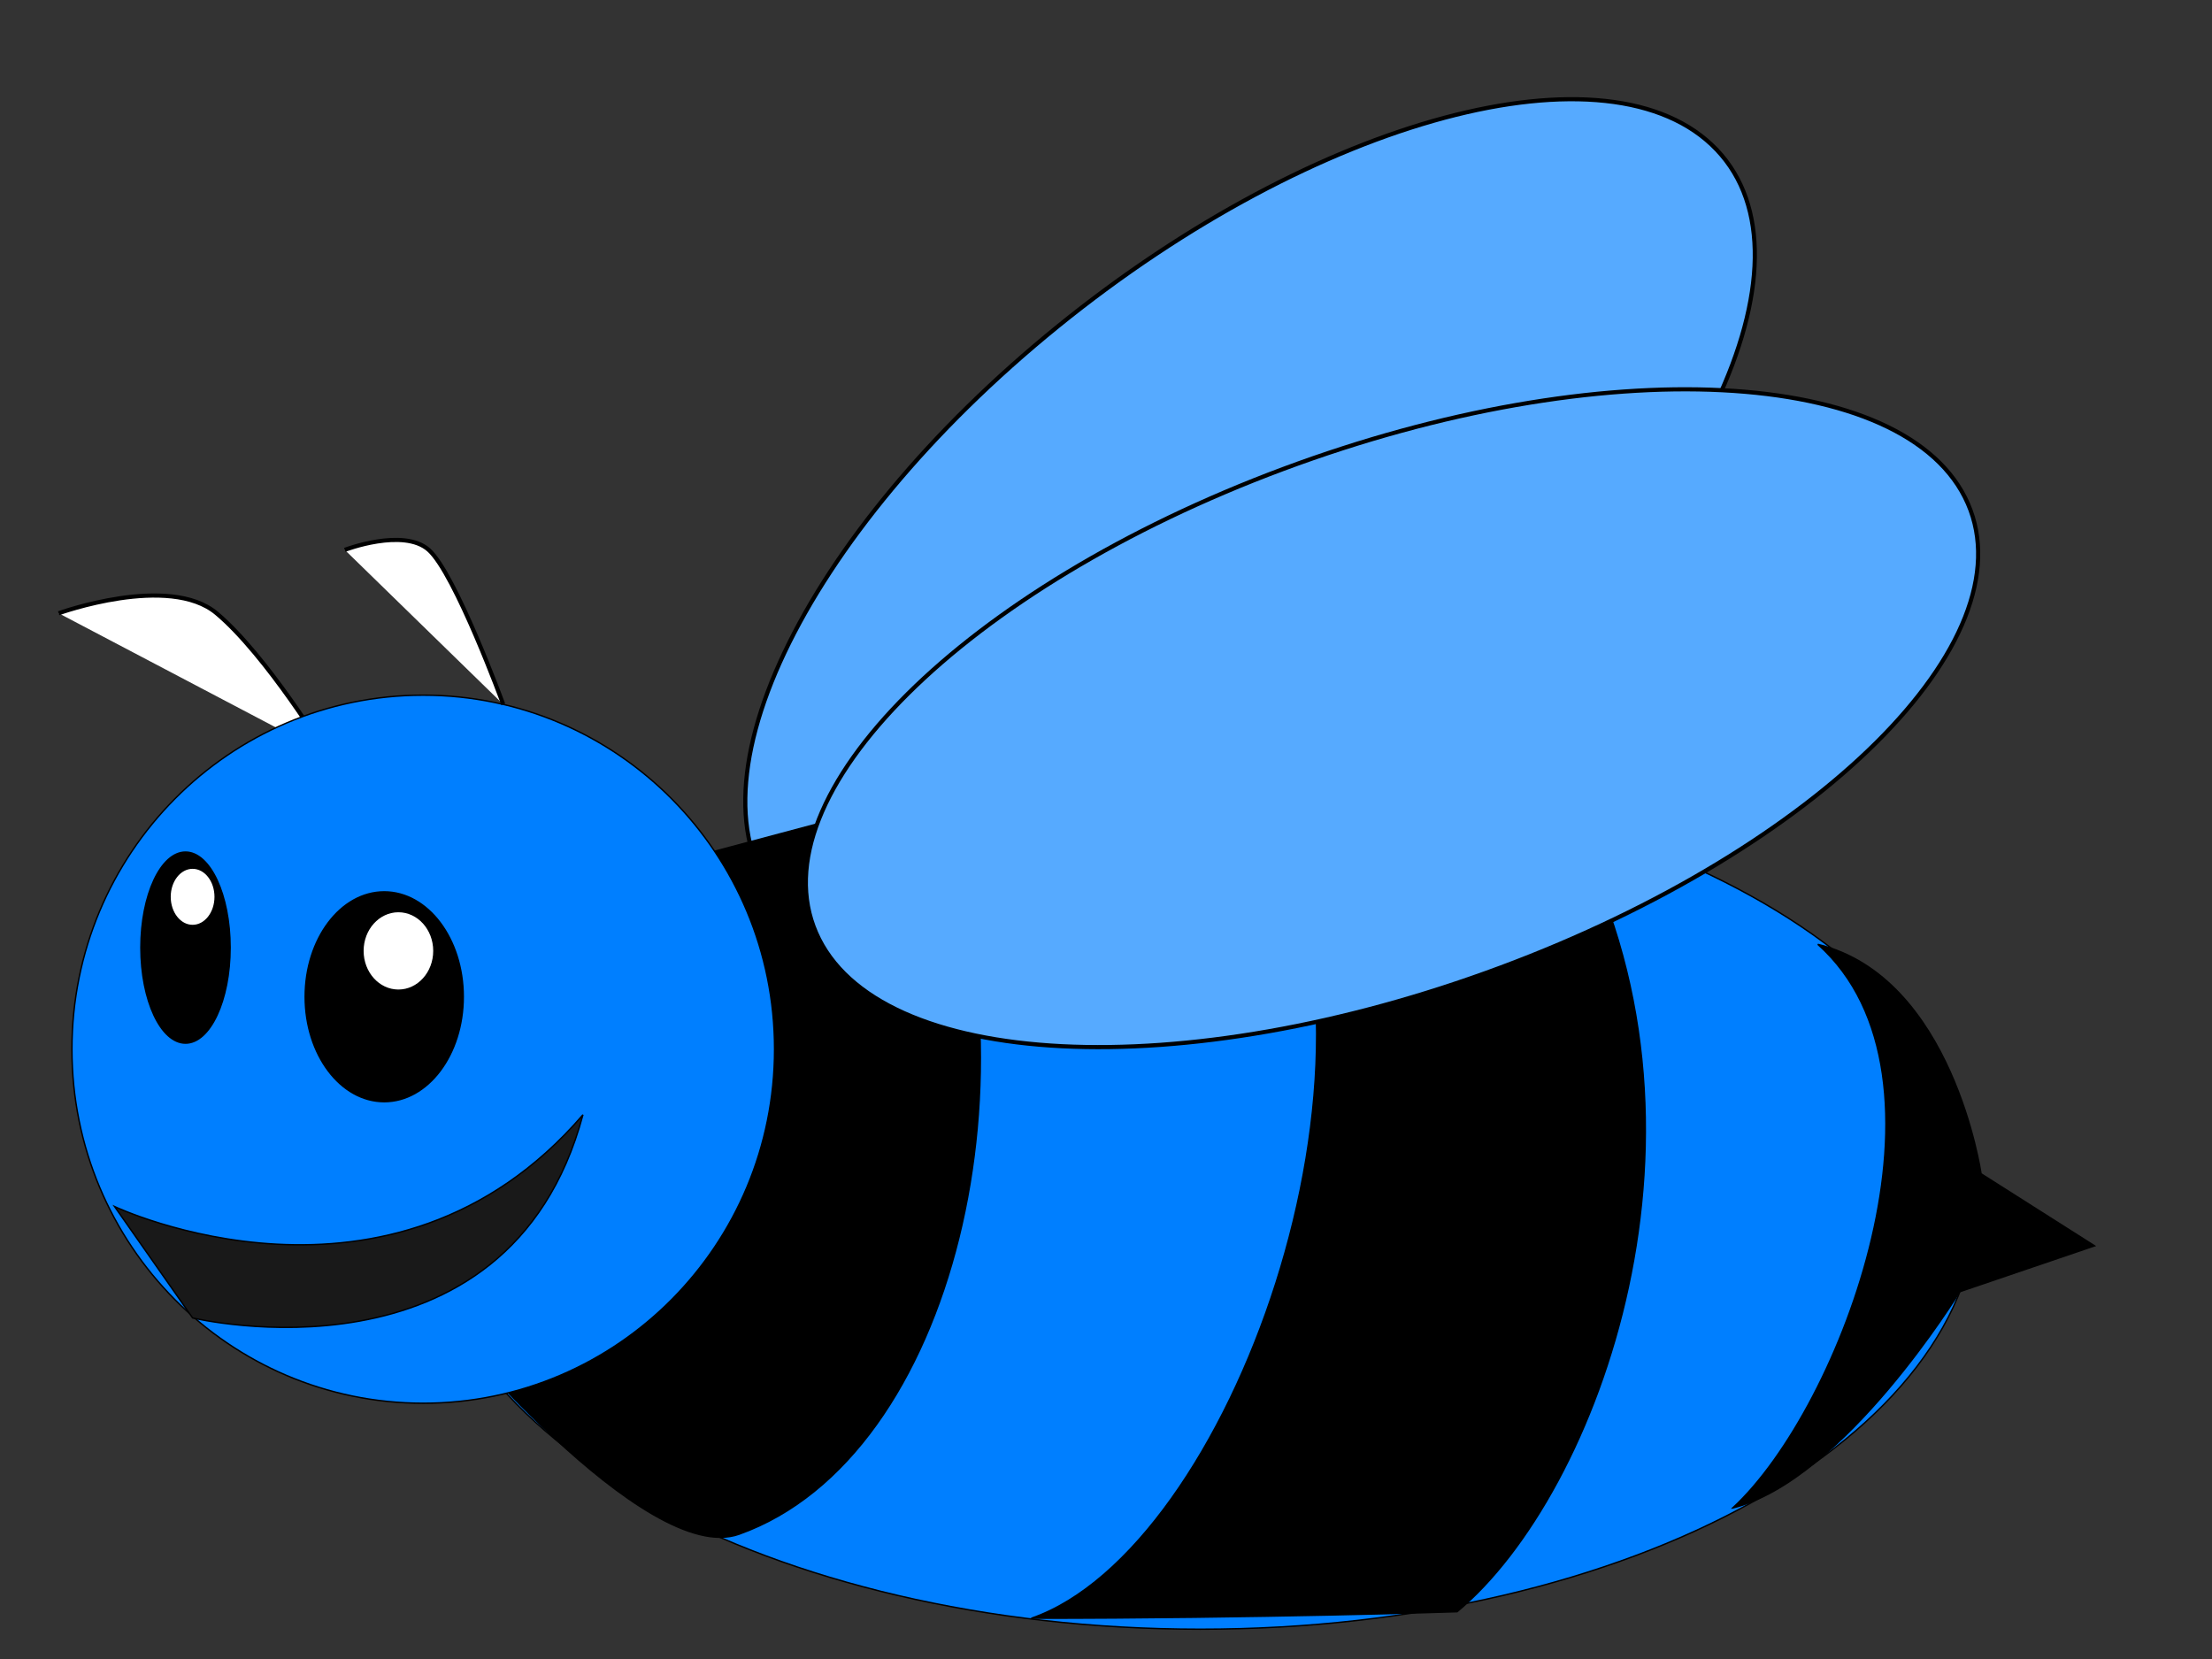
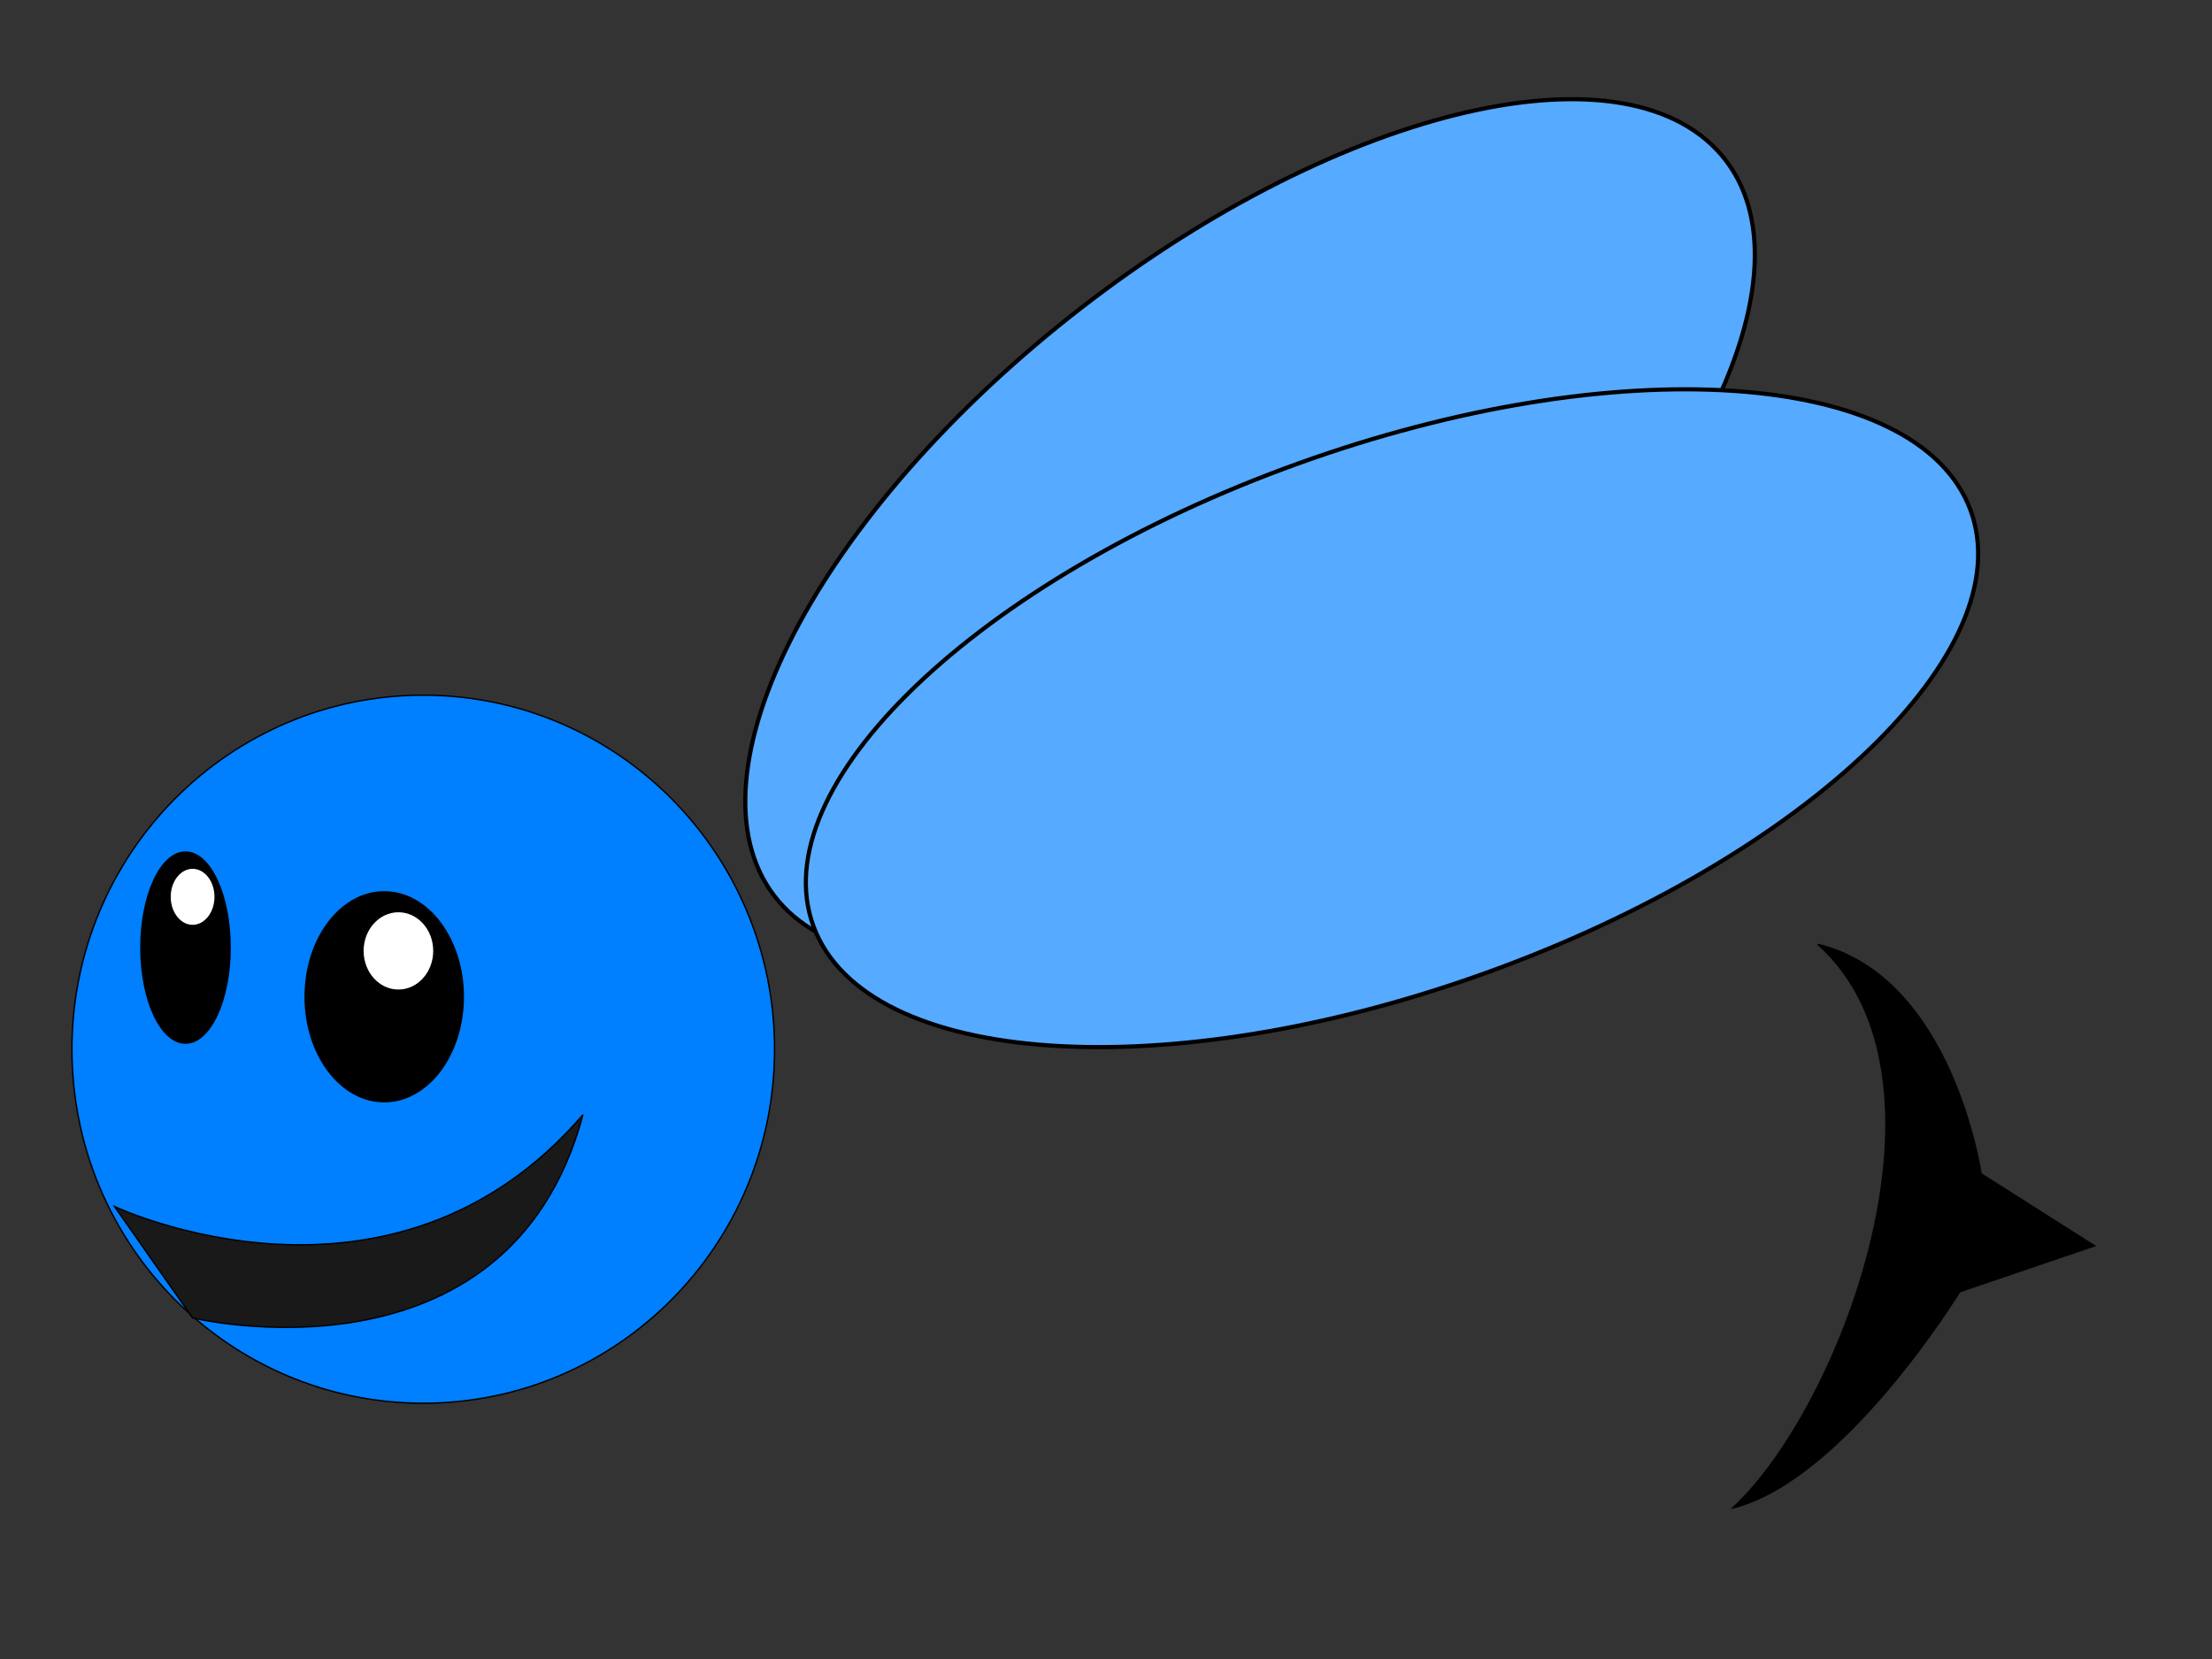
<svg xmlns="http://www.w3.org/2000/svg" width="1600" height="1200">
  <rect width="100%" height="100%" fill="#333333" stroke="none" />
  <title>blue bee</title>
  <g>
    <title>Layer 1</title>
    <g id="layer1">
-       <path stroke-width="3" d="m236.273,545.481c0,0 -43.56,-71.645 -79.645,-101.9c-34.39,-28.834 -114.182,0 -114.182,0" id="path20832" stroke-miterlimit="4" stroke="#000000" fill-rule="evenodd" fill="#ffffff" />
      <path stroke-width="3" d="m1043.048,528.103c-186.44,151.135 -399.743,208.25 -476.424,127.571c-76.682,-80.68 12.295,-268.603 198.735,-419.738c186.44,-151.135 399.743,-208.251 476.425,-127.571c76.682,80.68 -12.295,268.603 -198.735,419.738z" id="path13816" stroke-dashoffset="0" stroke-miterlimit="4" stroke-linecap="round" stroke="#000000" fill-rule="evenodd" fill="#56aaff" />
-       <path d="m1430.653,867.549c0,171.704 -251.787,310.897 -562.383,310.897c-310.596,0 -562.383,-139.194 -562.383,-310.897c0,-171.704 251.787,-310.897 562.383,-310.897c310.596,0 562.383,139.194 562.383,310.897l0,0z" id="path12050" stroke-dashoffset="0" stroke-miterlimit="4" stroke-linecap="round" stroke="#000000" fill-rule="evenodd" fill="#007fff" />
-       <path d="m442.191,635.657l231.007,-61.632c82.136,199.118 18.291,479.804 -138.604,535.722c-67.73,24.139 -215.606,-156.45 -215.606,-156.45l123.204,-317.64z" id="path15570" stroke="#000000" fill-rule="evenodd" fill="#000000" />
      <path d="m560.261,758.92c0.04,141.418 -113.74,256.081 -254.107,256.081c-140.368,0 -254.147,-114.663 -254.107,-256.081c-0.04,-141.418 113.74,-256.081 254.107,-256.081c140.368,0 254.147,114.663 254.107,256.081z" id="path13814" stroke-dashoffset="0" stroke-miterlimit="4" stroke-linecap="round" stroke="#000000" fill-rule="evenodd" fill="#007fff" />
-       <path d="m745.96,1170.554c143.396,-49.661 272.075,-402.976 169.405,-583.131l220.74,9.482c118.07,218.081 20.534,483.572 -82.136,568.908c0,0 -143.017,4.741 -308.009,4.741z" id="path16445" stroke="#000000" fill-rule="evenodd" fill="#000000" />
      <path stroke-width="3" d="m1085.656,699.751c-230.041,85.756 -451.798,74.577 -495.308,-24.97c-43.511,-99.547 107.702,-249.766 337.743,-335.522c230.041,-85.756 451.798,-74.577 495.308,24.97c43.51,99.547 -107.702,249.766 -337.743,335.522z" id="path14691" stroke-dashoffset="0" stroke-miterlimit="4" stroke-linecap="round" stroke="#000000" fill-rule="evenodd" fill="#56aaff" />
      <path d="m335.103,720.993c0.018,41.91 -25.589,75.897 -57.183,75.897c-31.594,0 -57.201,-33.987 -57.183,-75.897c-0.018,-41.91 25.589,-75.897 57.183,-75.897c31.594,0 57.201,33.987 57.183,75.897l-0,0z" id="path14693" stroke-dashoffset="0" stroke-miterlimit="4" stroke-linecap="round" stroke="#000000" fill-rule="evenodd" fill="#000000" />
      <path d="m166.461,685.436c0.01,38.163 -14.445,69.111 -32.279,69.111c-17.835,0 -32.29,-30.948 -32.279,-69.111c-0.01,-38.163 14.445,-69.111 32.279,-69.111c17.835,0 32.29,30.948 32.279,69.111z" id="path15568" stroke-dashoffset="0" stroke-miterlimit="4" stroke-linecap="round" stroke="#000000" fill-rule="evenodd" fill="#000000" />
      <path d="m1253.281,1090.784c78.929,-72.893 168.881,-312.061 61.602,-407.718c97.536,23.705 118.07,165.932 118.07,165.932l82.136,52.15l-97.536,33.186c0,0 -83.539,136.472 -164.271,156.45z" id="path17320" stroke="#000000" fill-rule="evenodd" fill="#000000" />
      <path d="m82.847,872.702c0,0 200.206,94.818 338.81,-66.373c-54.154,202.012 -282.342,146.968 -282.342,146.968l-56.468,-80.595l0,0z" id="path18197" stroke="#000000" fill-rule="evenodd" fill="#191919" />
      <path d="m313.854,687.807c0,15.71 -11.492,28.445 -25.667,28.445c-14.176,0 -25.668,-12.735 -25.668,-28.445c0,-15.71 11.492,-28.445 25.668,-28.445c14.176,0 25.667,12.735 25.667,28.445z" id="path19080" stroke-dashoffset="0" stroke-miterlimit="4" stroke-linecap="round" stroke="#000000" fill-rule="evenodd" fill="#ffffff" />
      <path d="m155.641,648.694c0,11.46 -7.309,20.75 -16.326,20.75c-9.016,0 -16.326,-9.29 -16.326,-20.75c0,-11.46 7.309,-20.75 16.326,-20.75c9.016,0 16.326,9.29 16.326,20.75z" id="path19955" stroke-dashoffset="0" stroke-miterlimit="4" stroke-linecap="round" stroke="#000000" fill-rule="evenodd" fill="#ffffff" />
-       <path stroke-width="3" stroke="#000000" d="m363.99,509.471c0,0 -34.731,-94.762 -53.912,-111.741c-18.28,-16.181 -60.694,0 -60.694,0" id="path19957" stroke-miterlimit="4" fill-rule="evenodd" fill="#ffffff" />
    </g>
  </g>
</svg>